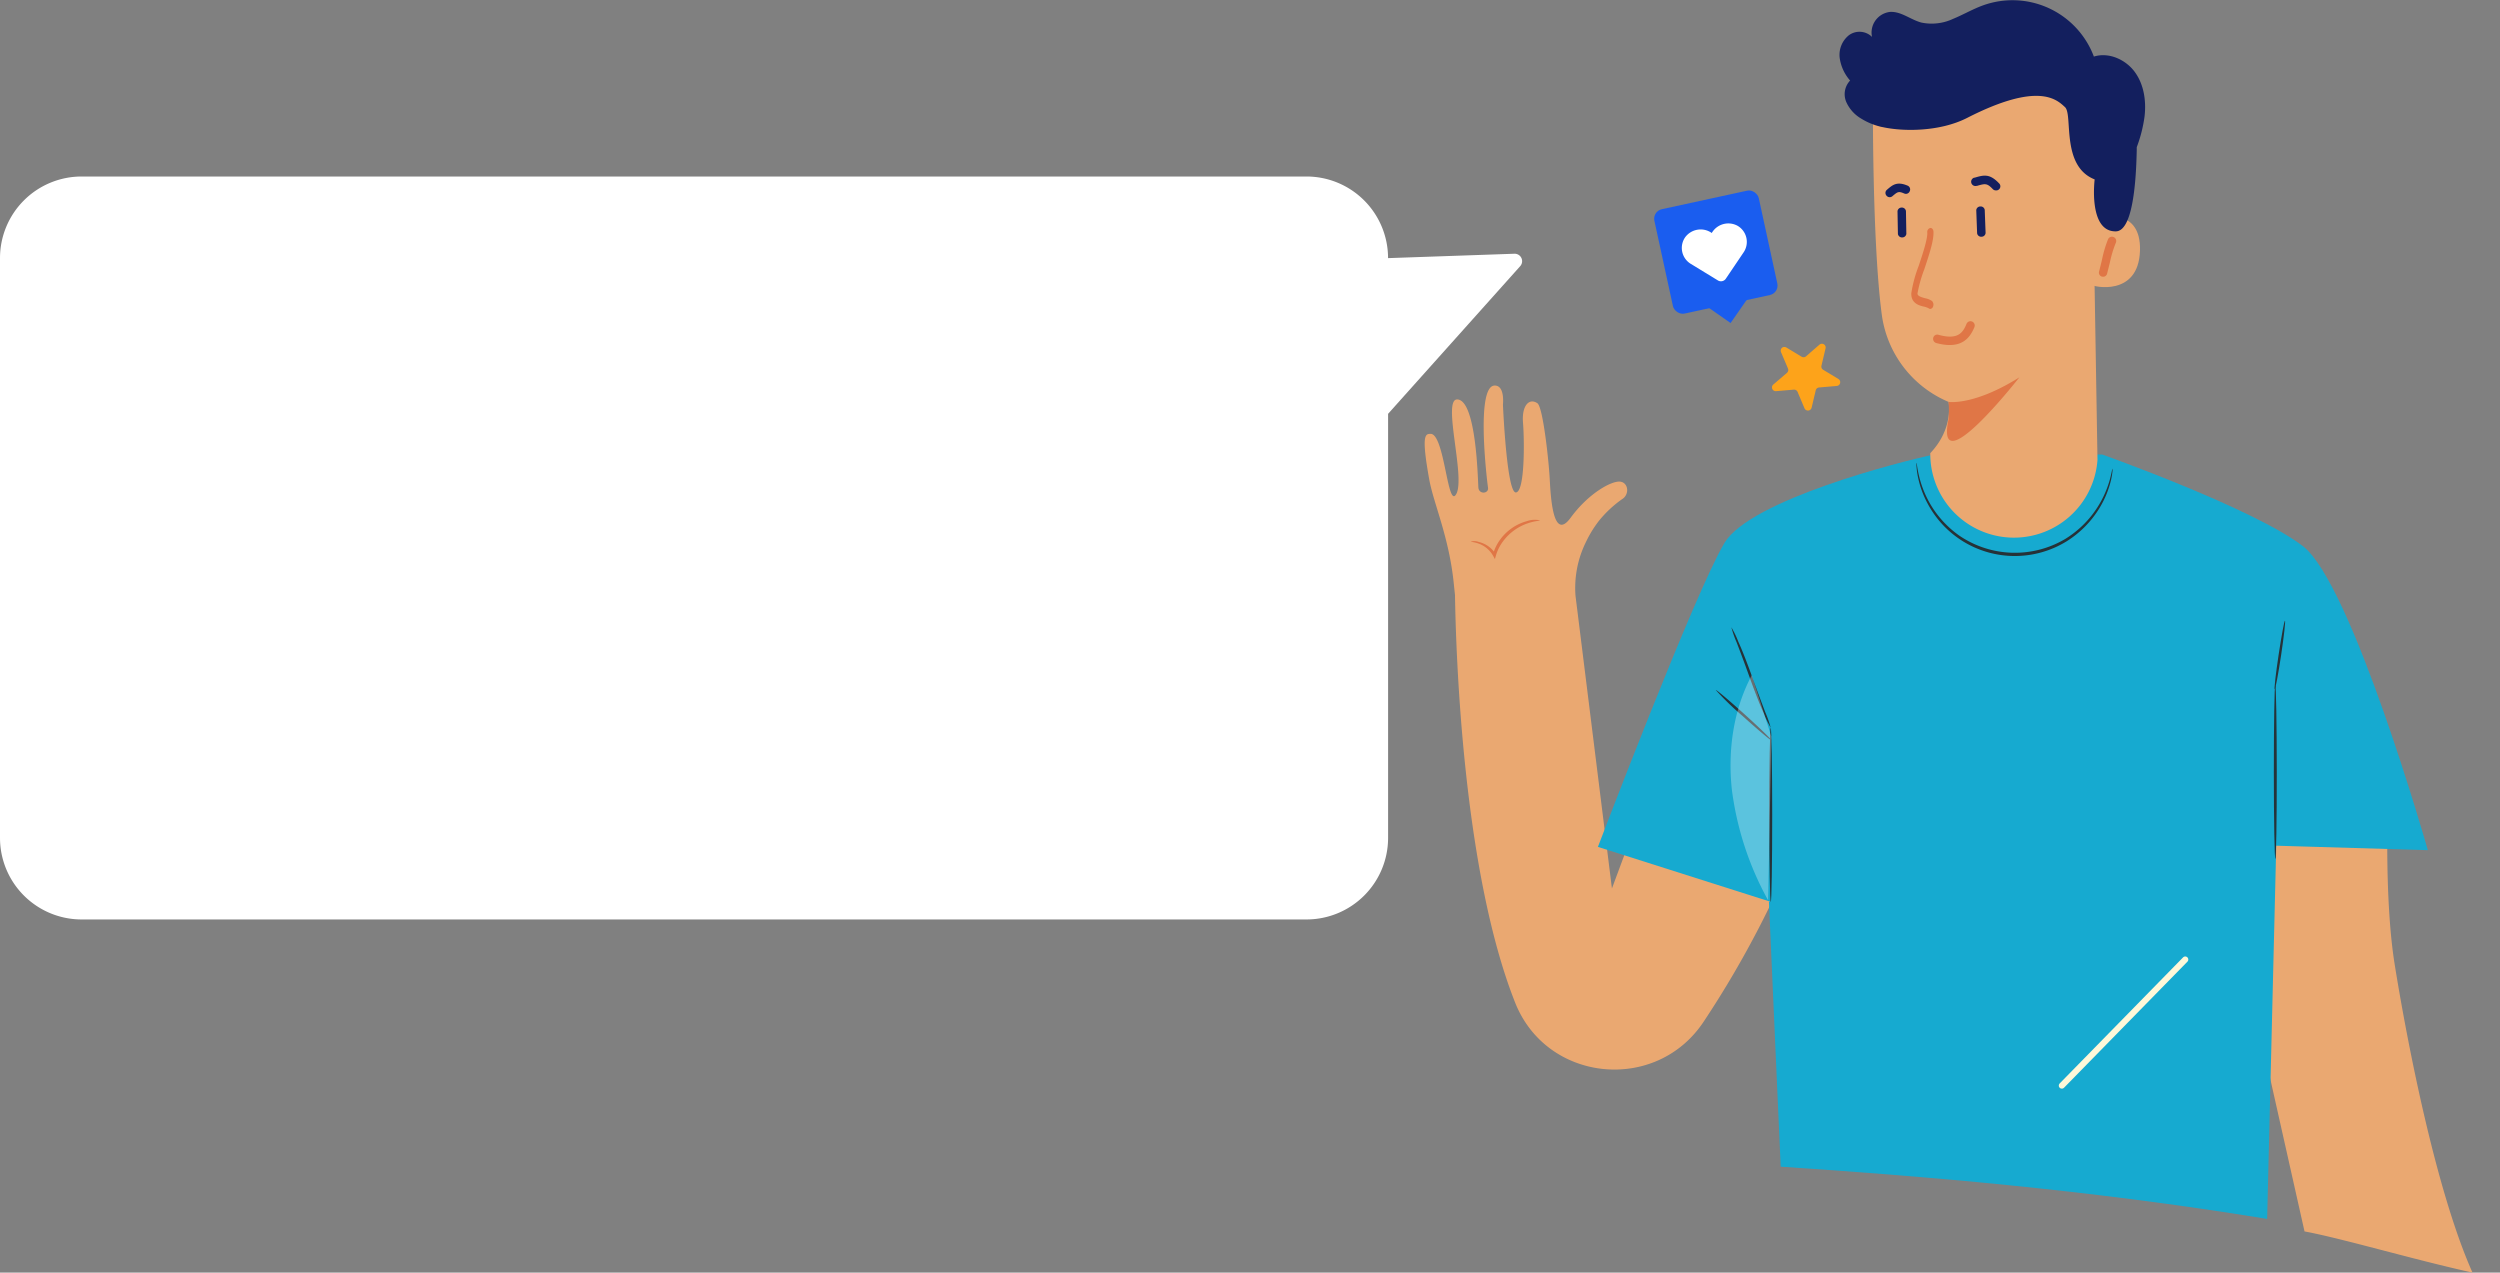
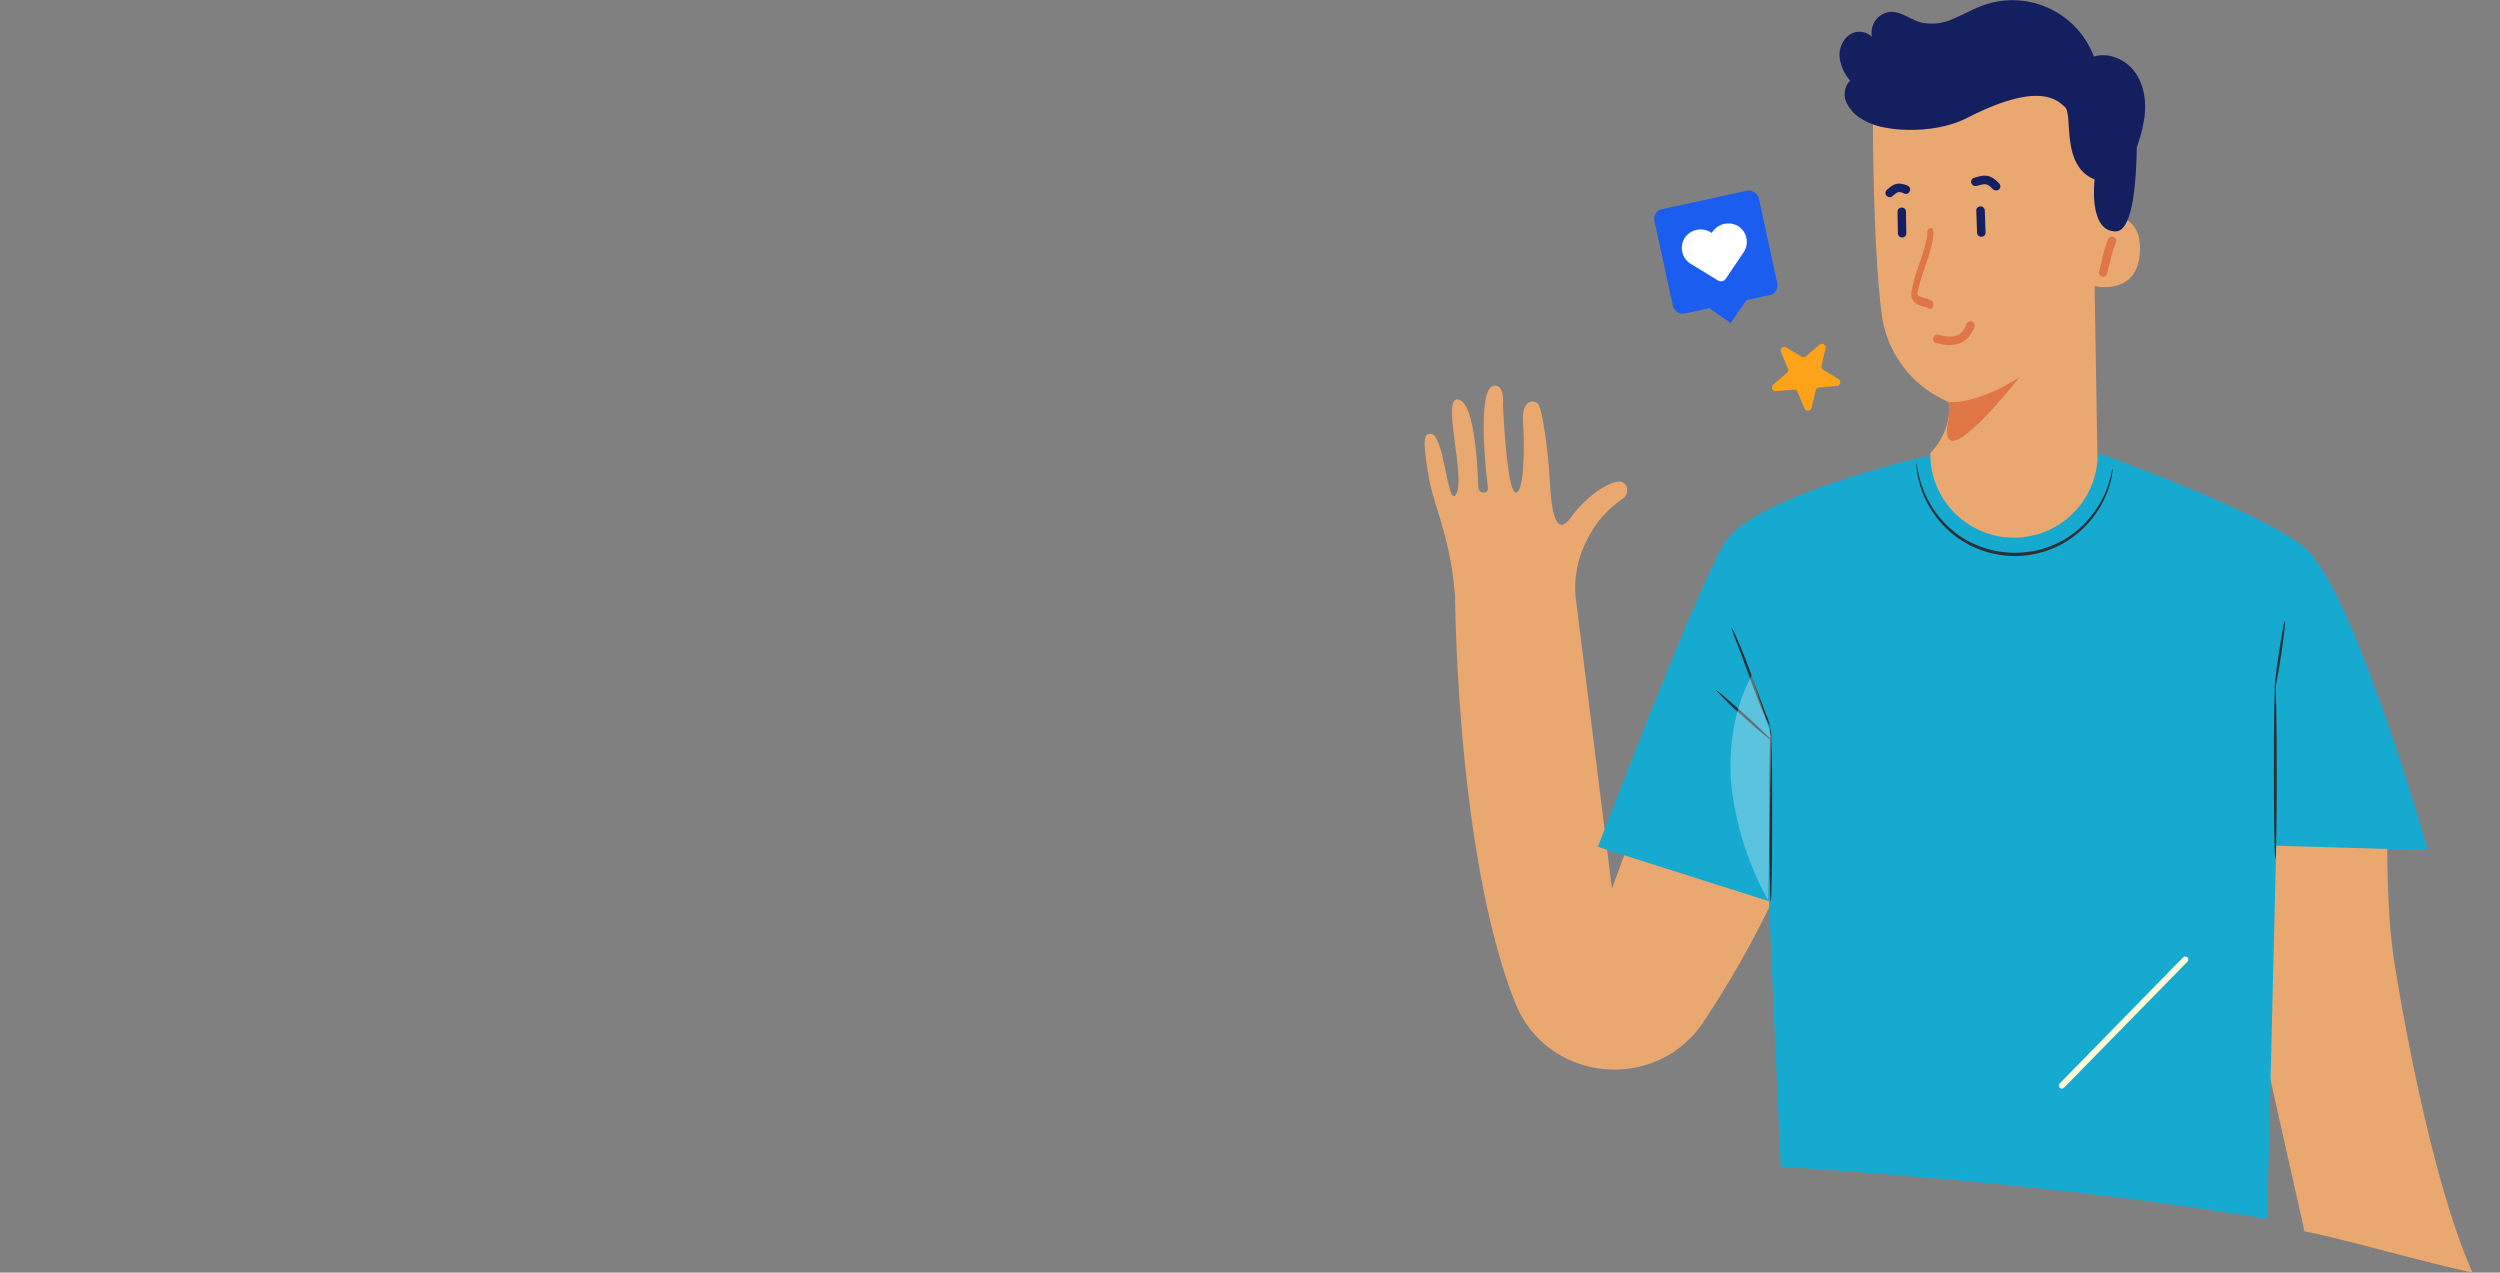
<svg xmlns="http://www.w3.org/2000/svg" id="Layer_1" data-name="Layer 1" viewBox="0 0 610.17 310.6">
  <rect x="0" y="0" width="610.17" height="310.6" fill="#808080" stroke="none" />
  <defs>
    <style>.cls-1{fill:#fff;}.cls-2{fill:#eaa871;}.cls-3{fill:#1a5def;}.cls-4{fill:#e07646;}.cls-5{fill:#16aad0;}.cls-6{fill:#263238;}.cls-7{opacity:0.3;}.cls-8{fill:#131f5e;}.cls-9{fill:none;stroke:#fff8d9;stroke-linecap:round;stroke-miterlimit:10;stroke-width:1.49px;}.cls-10{fill:#fda31a;}</style>
  </defs>
-   <path class="cls-1" d="M318.85,224.41H19.92A19.92,19.92,0,0,1,0,204.49V63A19.92,19.92,0,0,1,19.92,43.08H318.85A19.92,19.92,0,0,1,338.78,63l30.8-1.07A1.82,1.82,0,0,1,371,65l-32.21,36v103.5A19.92,19.92,0,0,1,318.85,224.41Z" />
  <path id="Path_534" data-name="Path 534" class="cls-2" d="M584.45,235.29c-2.47-15.42-1.68-37.94-1.68-37.94l-37.44-10.74v23.11l2.43,22.21a143.36,143.36,0,0,0,4.45,22.95l10.25,45.67c9.14,1.69,26.67,6.89,41,10.05C594.58,290.69,587.58,254.79,584.45,235.29Z" />
  <rect id="Rectangle_109" data-name="Rectangle 109" class="cls-3" x="405.75" y="48.47" width="26.07" height="26.07" rx="2.37" transform="translate(-3.51 90.36) rotate(-12.26)" />
  <path id="Path_537" data-name="Path 537" class="cls-1" d="M424.14,55.14a4.68,4.68,0,0,0-6.28,1.6l-.08.13-.12-.09a4.69,4.69,0,0,0-6.38,1.15,4.55,4.55,0,0,0,1.17,6.33l.12.08,6.71,4.1a1.43,1.43,0,0,0,1.94-.42l4.4-6.52a4.55,4.55,0,0,0-1.37-6.29Z" />
  <path id="Path_538" data-name="Path 538" class="cls-3" d="M427.14,72l-4.76,6.84-6.83-4.77" />
  <path id="Path_540" data-name="Path 540" class="cls-2" d="M405.17,185.22l-11.75,31.63-8.89-71.44a25.32,25.32,0,0,1,2.61-13.25,27.42,27.42,0,0,1,3.18-5.13,28.18,28.18,0,0,1,5.49-5.14c2-1.15,1.65-4.12-.4-4.34s-7.66,2.79-12.07,8.82-4.88-5.58-5.12-9.8-1.62-17.24-3-18.16c-2-1.35-3.85.58-3.5,4.78s.48,16.93-1.75,17-3.15-21.44-3.15-21.44.54-4.66-2-4.65c-4.65,0-1.95,22.77-1.64,24.93.21,1.5-2.21,1.68-2.35,0s-.46-21.5-5.19-21.54c-3.64,0,2,18.75-.17,23s-2.86-14.72-6.33-14.6c-1.29,0-2.26.26-.33,11,1,5.79,4.86,14.13,6,25.43l.31,2.93c.22,14.08,1.88,67.17,14.68,99.46,7.73,19.51,34.42,22.14,46,4.66a243.82,243.82,0,0,0,25-48.73Z" />
  <g id="Group_345" data-name="Group 345">
-     <path id="Path_541" data-name="Path 541" class="cls-4" d="M359,132.18c0,.1.73.09,1.85.48a6.63,6.63,0,0,1,3.57,3l.44.79.25-.88a11,11,0,0,1,1.72-3.43,12.48,12.48,0,0,1,5.94-4.38c1.83-.65,3.08-.62,3.07-.77a6,6,0,0,0-3.24.22,11.94,11.94,0,0,0-6.43,4.45,11.1,11.1,0,0,0-1.79,3.71l.7-.08a6.62,6.62,0,0,0-4.1-3A3.19,3.19,0,0,0,359,132.18Z" />
-   </g>
+     </g>
  <g id="Group_349" data-name="Group 349">
    <g id="Group_348" data-name="Group 348">
      <g id="Group_347" data-name="Group 347">
        <path id="Path_542" data-name="Path 542" class="cls-5" d="M472.15,110.93h40.93s37,13.15,49,22.38,30.48,74.19,30.48,74.19l-37-1.09-2.22,91.09c-44.13-7.24-85.25-10.53-118.73-12.75l-2.87-64.63.26-.07-42-13.35s23.67-62.16,30.89-74.19c6.29-10.49,42.87-19.85,51.2-21.59" />
      </g>
    </g>
  </g>
  <g id="Group_353" data-name="Group 353">
    <g id="Group_352" data-name="Group 352">
      <g id="Group_351" data-name="Group 351">
        <path id="Path_543" data-name="Path 543" class="cls-6" d="M515.58,114.4a2.49,2.49,0,0,1,0,.72,17.71,17.71,0,0,1-.34,2,23.59,23.59,0,0,1-2.9,7,24.73,24.73,0,0,1-7.95,8,24.08,24.08,0,0,1-33.91-9.2,23.73,23.73,0,0,1-2.5-7.19,17.78,17.78,0,0,1-.23-2.06,2.89,2.89,0,0,1,0-.72c.08,0,.13,1,.51,2.73a25.49,25.49,0,0,0,2.66,7,24.62,24.62,0,0,0,7.42,8.14,24.06,24.06,0,0,0,25.7.73,24.53,24.53,0,0,0,7.86-7.71,25,25,0,0,0,3.06-6.84C515.4,115.37,515.51,114.38,515.58,114.4Z" />
      </g>
    </g>
  </g>
  <g id="Group_357" data-name="Group 357">
    <g id="Group_356" data-name="Group 356">
      <g id="Group_355" data-name="Group 355">
        <path id="Path_544" data-name="Path 544" class="cls-6" d="M432.17,177.6c.2,0,.37,9.52.37,21.26s-.15,21.27-.35,21.27-.36-9.52-.37-21.27S432,177.6,432.17,177.6Z" />
      </g>
    </g>
  </g>
  <g id="Group_361" data-name="Group 361">
    <g id="Group_360" data-name="Group 360">
      <g id="Group_359" data-name="Group 359">
        <path id="Path_545" data-name="Path 545" class="cls-6" d="M555.32,167.2c.2,0,.36,9.52.37,21.26s-.16,21.26-.35,21.26-.37-9.51-.37-21.26S555.12,167.2,555.32,167.2Z" />
      </g>
    </g>
  </g>
  <g id="Group_363" data-name="Group 363">
    <path id="Path_546" data-name="Path 546" class="cls-6" d="M432.17,177.6a22.2,22.2,0,0,1-1.68-3.47c-1-2.19-2.18-5.25-3.41-8.67s-2.38-6.49-3.24-8.72a25.7,25.7,0,0,1-1.27-3.64,22.3,22.3,0,0,1,1.68,3.48c1,2.18,2.18,5.25,3.41,8.67s2.38,6.49,3.24,8.71A26.15,26.15,0,0,1,432.17,177.6Z" />
  </g>
  <g id="Group_365" data-name="Group 365">
    <path id="Path_547" data-name="Path 547" class="cls-6" d="M432.33,180.67c-.11.13-3.24-2.51-7-5.9a70.27,70.27,0,0,1-6.56-6.35c.12-.13,3.24,2.51,7,5.9S432.45,180.55,432.33,180.67Z" />
  </g>
  <g id="Group_367" data-name="Group 367">
    <path id="Path_548" data-name="Path 548" class="cls-6" d="M557.69,151.49c.17,0-.25,3.8-.94,8.4s-1.39,8.33-1.56,8.31.25-3.78.95-8.4S557.52,151.46,557.69,151.49Z" />
  </g>
  <g id="Group_369" data-name="Group 369" class="cls-7">
    <path id="Path_549" data-name="Path 549" class="cls-1" d="M431.54,219.73a75.56,75.56,0,0,1-8.86-27.11c-1-9.51.38-19.4,4.88-27.84l4.77,15Z" />
  </g>
  <g id="Group_376" data-name="Group 376">
    <g id="Group_375" data-name="Group 375">
      <g id="Group_374" data-name="Group 374">
        <g id="Group_373" data-name="Group 373">
          <g id="Group_372" data-name="Group 372">
            <g id="Group_371" data-name="Group 371">
              <path id="Path_550" data-name="Path 550" class="cls-2" d="M490.37,131.19h0a20.43,20.43,0,0,1-19.25-20.59c5.78-6.07,4.46-12.51,4.46-12.51a27,27,0,0,1-16.33-21.56c-2.32-17.75-2.13-52-2.13-52h0a57.71,57.71,0,0,1,58,7.28L511.15,65.5l.78,46.75A20.44,20.44,0,0,1,490.37,131.19Z" />
            </g>
          </g>
        </g>
      </g>
    </g>
  </g>
  <g id="Group_383" data-name="Group 383">
    <g id="Group_382" data-name="Group 382">
      <g id="Group_381" data-name="Group 381">
        <g id="Group_380" data-name="Group 380">
          <g id="Group_379" data-name="Group 379">
            <g id="Group_378" data-name="Group 378">
              <path id="Path_551" data-name="Path 551" class="cls-4" d="M475.58,98.09s6.14,1,17.29-6c0,0-20.74,26.5-17.29,10.23A26.64,26.64,0,0,0,475.58,98.09Z" />
            </g>
          </g>
        </g>
      </g>
    </g>
  </g>
  <g id="Group_388" data-name="Group 388">
    <g id="Group_387" data-name="Group 387">
      <g id="Group_386" data-name="Group 386">
        <g id="Group_385" data-name="Group 385">
          <path id="Path_552" data-name="Path 552" class="cls-2" d="M511.3,53.25c.28-.12,11.4-3.37,11,8s-11.68,8.64-11.69,8.31S511.3,53.25,511.3,53.25Z" />
        </g>
      </g>
    </g>
  </g>
  <g id="Group_392" data-name="Group 392">
    <g id="Group_391" data-name="Group 391">
      <g id="Group_390" data-name="Group 390">
        <path id="Path_553" data-name="Path 553" class="cls-8" d="M449,14.07a6.14,6.14,0,0,1,2.27-5.48,4.36,4.36,0,0,1,5.63.42A5.07,5.07,0,0,1,460.76,3a4.51,4.51,0,0,1,.53-.09c2.7-.17,5,1.88,7.63,2.59a12.31,12.31,0,0,0,7.75-.89c2.45-1,4.75-2.36,7.24-3.27a21.22,21.22,0,0,1,27.14,12.47c3.63-1.14,7.76.71,10,3.78s2.81,7.11,2.36,10.89a34.1,34.1,0,0,1-1.9,7.45c0,.21,0,.42,0,.64-.17,9.12-1.2,19.84-5.1,19.9-6.79.1-5.17-12.68-5.17-12.68C502.93,40.52,506,28,504,26.15s-6.44-6.29-23.87,2.62c-6.78,3.46-15.78,3.35-20.7,2.24-.14,0-.29-.06-.43-.09l-.1,0a.84.84,0,0,0-.14-.06,16,16,0,0,1-4.48-1.9,8.88,8.88,0,0,1-3.68-4.1,4.84,4.84,0,0,1,.95-5.2A10.61,10.61,0,0,1,449,14.07Z" />
      </g>
    </g>
  </g>
  <path id="Path_554" data-name="Path 554" class="cls-8" d="M463.22,57.1l-.1-5.56a1,1,0,0,1,1-.88,1,1,0,0,1,1.06.85l.1,5.56a1,1,0,0,1-1,.88h0A1,1,0,0,1,463.22,57.1Z" />
  <path id="Path_555" data-name="Path 555" class="cls-8" d="M482.55,56.94l-.21-5.65a1,1,0,0,1,1-.9h0a1,1,0,0,1,1.07.84l.21,5.65a1,1,0,0,1-1,.9h0A1,1,0,0,1,482.55,56.94Z" />
  <path id="Path_556" data-name="Path 556" class="cls-8" d="M487.12,46.47a1,1,0,0,0,.76-1.75c-2.28-2.4-3.73-2-5.92-1.36l-.11,0a1,1,0,0,0,.57,2l.11,0c2-.57,2.43-.69,3.84.79A1,1,0,0,0,487.12,46.47Z" />
  <path id="Path_557" data-name="Path 557" class="cls-8" d="M461.21,48.13a1,1,0,0,0,.67-.25c1.28-1.08,1.48-1.25,2.87-.66a1,1,0,0,0,1.36-.56,1,1,0,0,0-.55-1.36c-2.57-1.08-3.65-.17-5,1a1,1,0,0,0-.12,1.46,1,1,0,0,0,.8.37Z" />
  <path id="Path_558" data-name="Path 558" class="cls-4" d="M472.56,83.72h0c6.15,1.66,8.22-1.2,9.33-3.88a1,1,0,1,0-1.92-.8h0c-.89,2.14-2.08,4-6.86,2.67a1,1,0,0,0-1.27.74,1.05,1.05,0,0,0,.71,1.26Z" />
  <path id="Path_559" data-name="Path 559" class="cls-4" d="M471.09,75.4a.78.78,0,0,0,.69-.52,1.27,1.27,0,0,0-.25-1.42,4.34,4.34,0,0,0-1.62-.66c-1.06-.28-1.94-.56-1.91-1.18a33.58,33.58,0,0,1,1.66-5.9c1.15-3.45,2.34-7,2.24-9.14,0-.57-.39-1-.8-.94a1,1,0,0,0-.71,1.13c.08,1.59-1.13,5.22-2.1,8.13a32.07,32.07,0,0,0-1.8,6.65c-.1,2.44,1.82,3,3.09,3.29a4.27,4.27,0,0,1,1.15.41A.61.61,0,0,0,471.09,75.4Z" />
  <path id="Path_560" data-name="Path 560" class="cls-4" d="M513.28,67.55a1,1,0,0,0,1-.78c.28-1.08.5-2,.69-2.76a26.86,26.86,0,0,1,1.45-4.78,1,1,0,0,0-1.92-.82h0A29.51,29.51,0,0,0,513,63.52c-.19.77-.4,1.66-.68,2.73a1,1,0,0,0,.74,1.27,1.24,1.24,0,0,0,.27,0Z" />
  <line id="Line_6" data-name="Line 6" class="cls-9" x1="533.35" y1="234.19" x2="503.23" y2="264.96" />
  <path id="Path_561" data-name="Path 561" class="cls-10" d="M436,84.82l3.71,2.24a.93.93,0,0,0,1.08-.09l3.28-2.85a.92.92,0,0,1,1.29.09.89.89,0,0,1,.2.81l-1,4.23a.91.91,0,0,0,.42,1l3.72,2.25a.92.92,0,0,1-.4,1.7l-4.33.37a.91.91,0,0,0-.81.71l-1,4.22a.92.92,0,0,1-1.74.15l-1.69-4a.92.92,0,0,0-.92-.55l-4.33.37a.92.92,0,0,1-.68-1.61L436.14,91a.93.93,0,0,0,.25-1.05l-1.7-4a.93.93,0,0,1,.48-1.21A1,1,0,0,1,436,84.82Z" />
</svg>